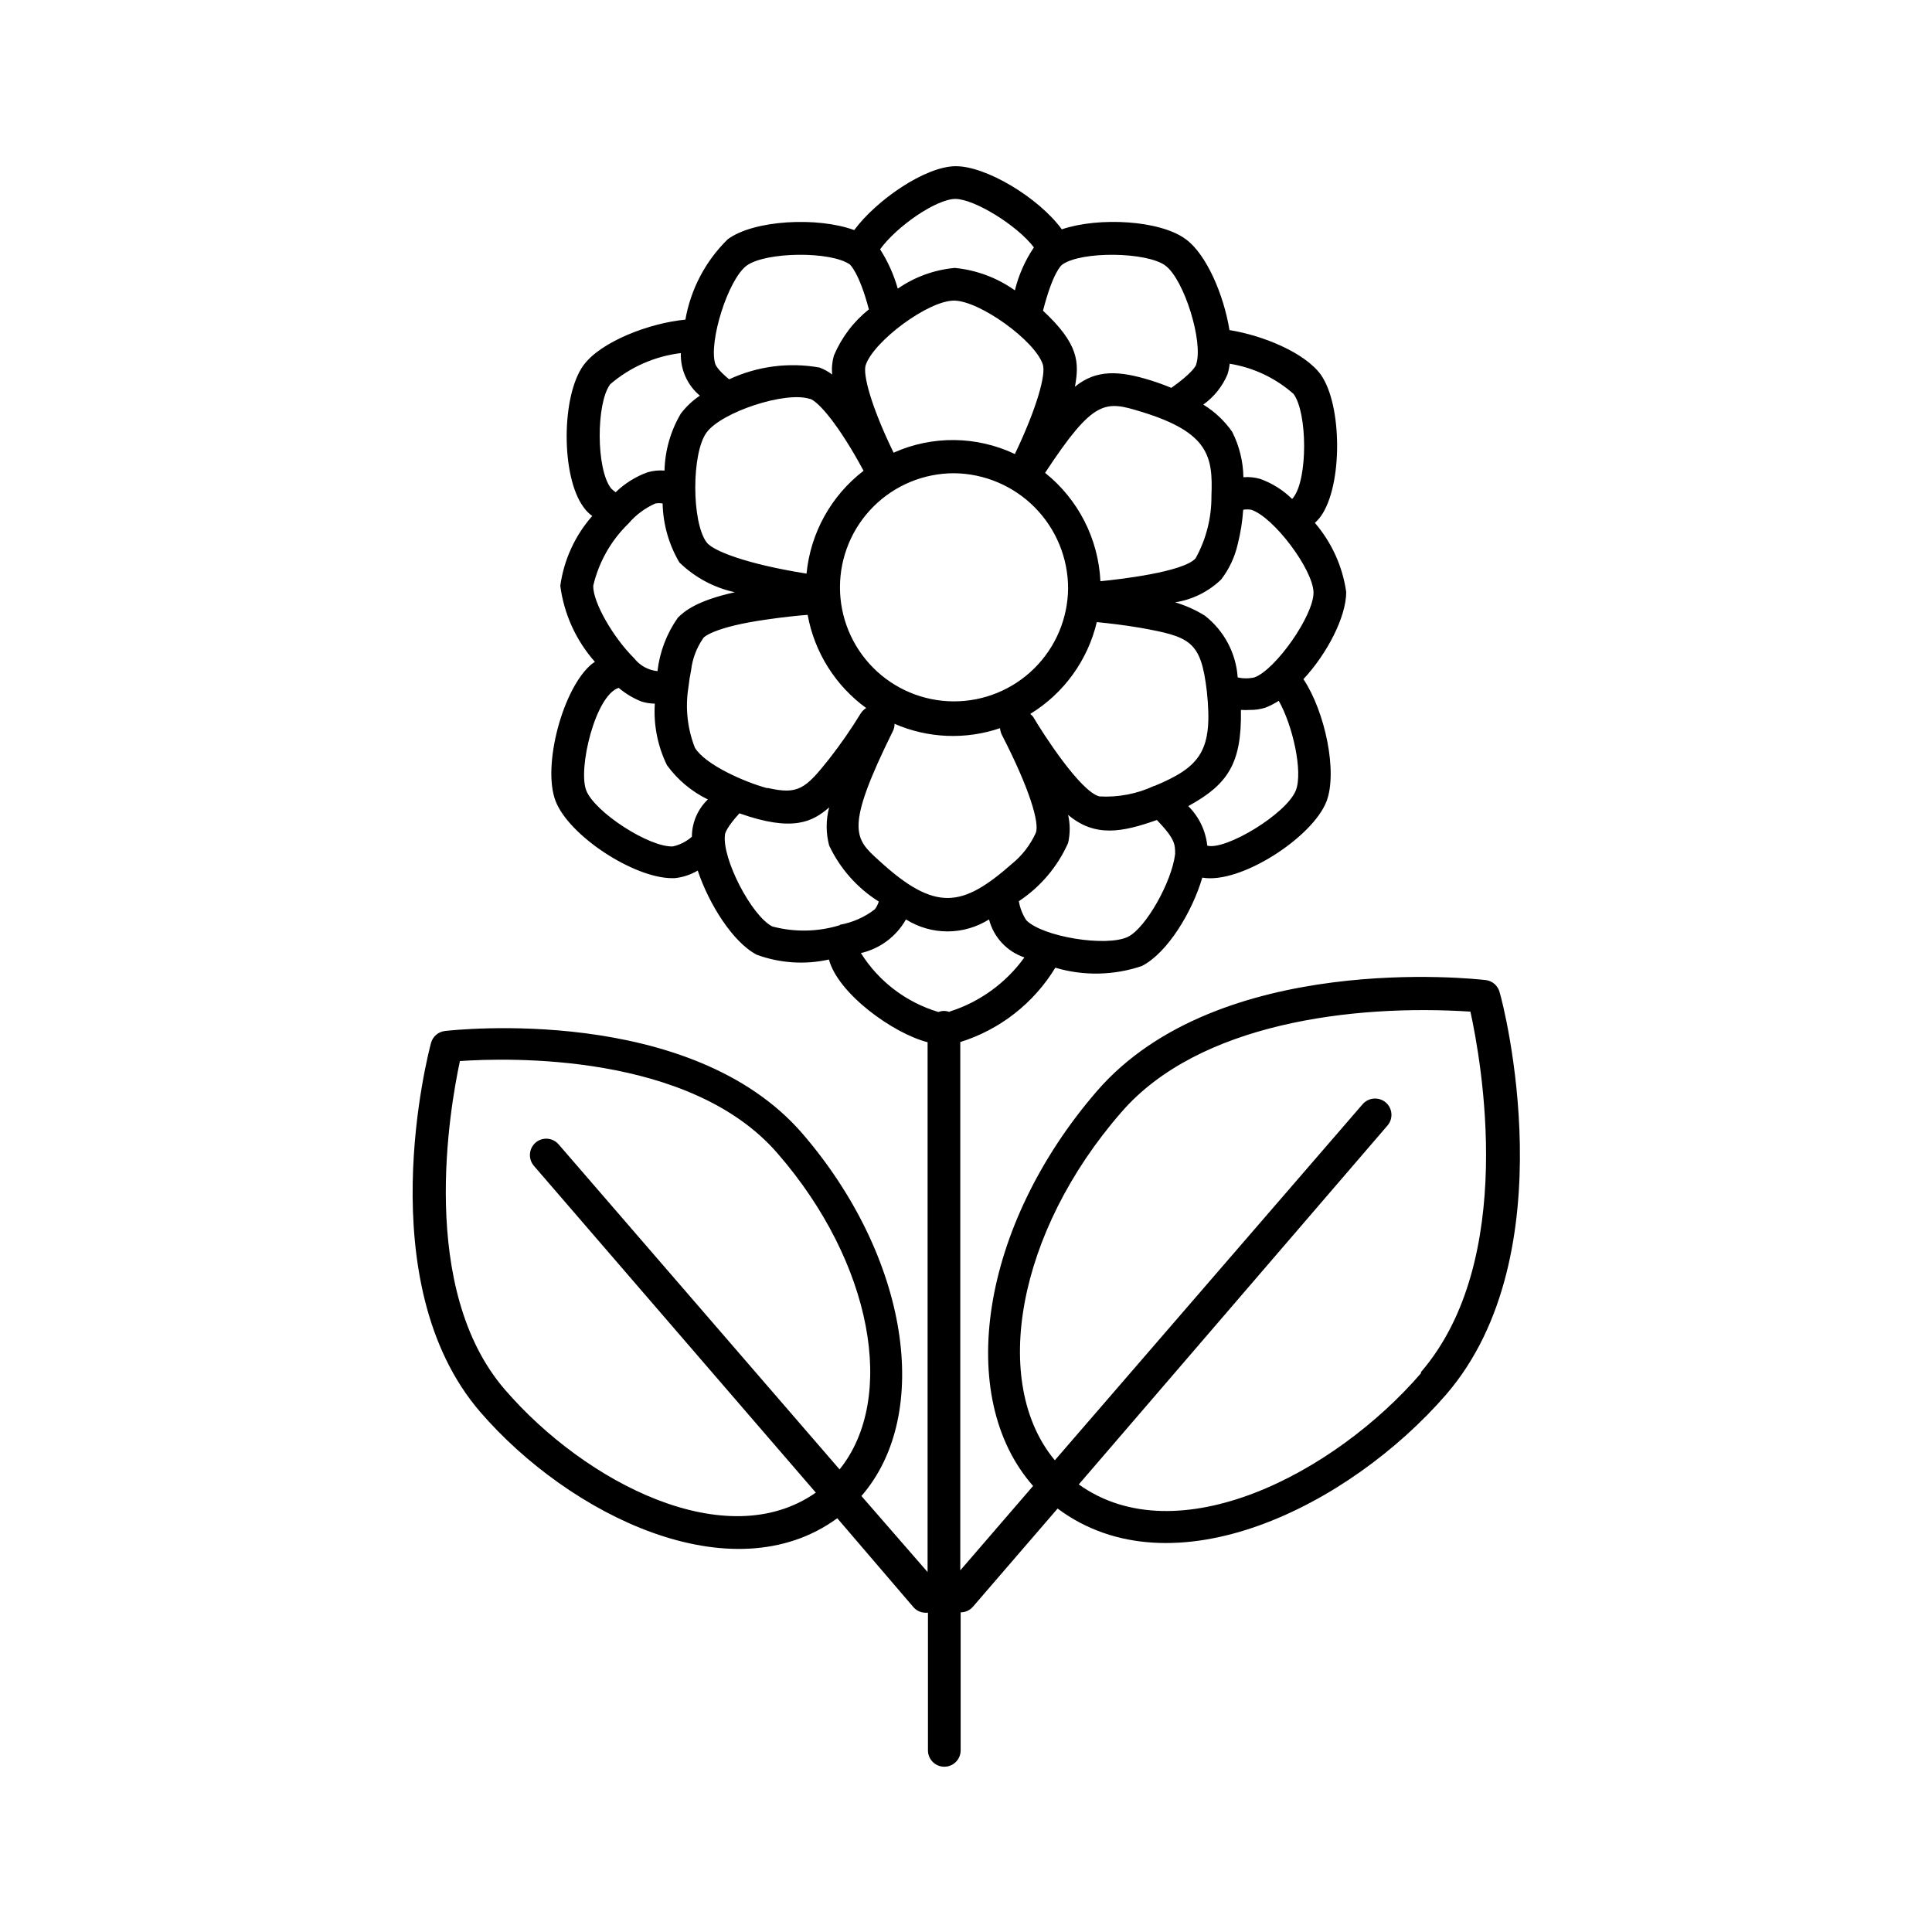
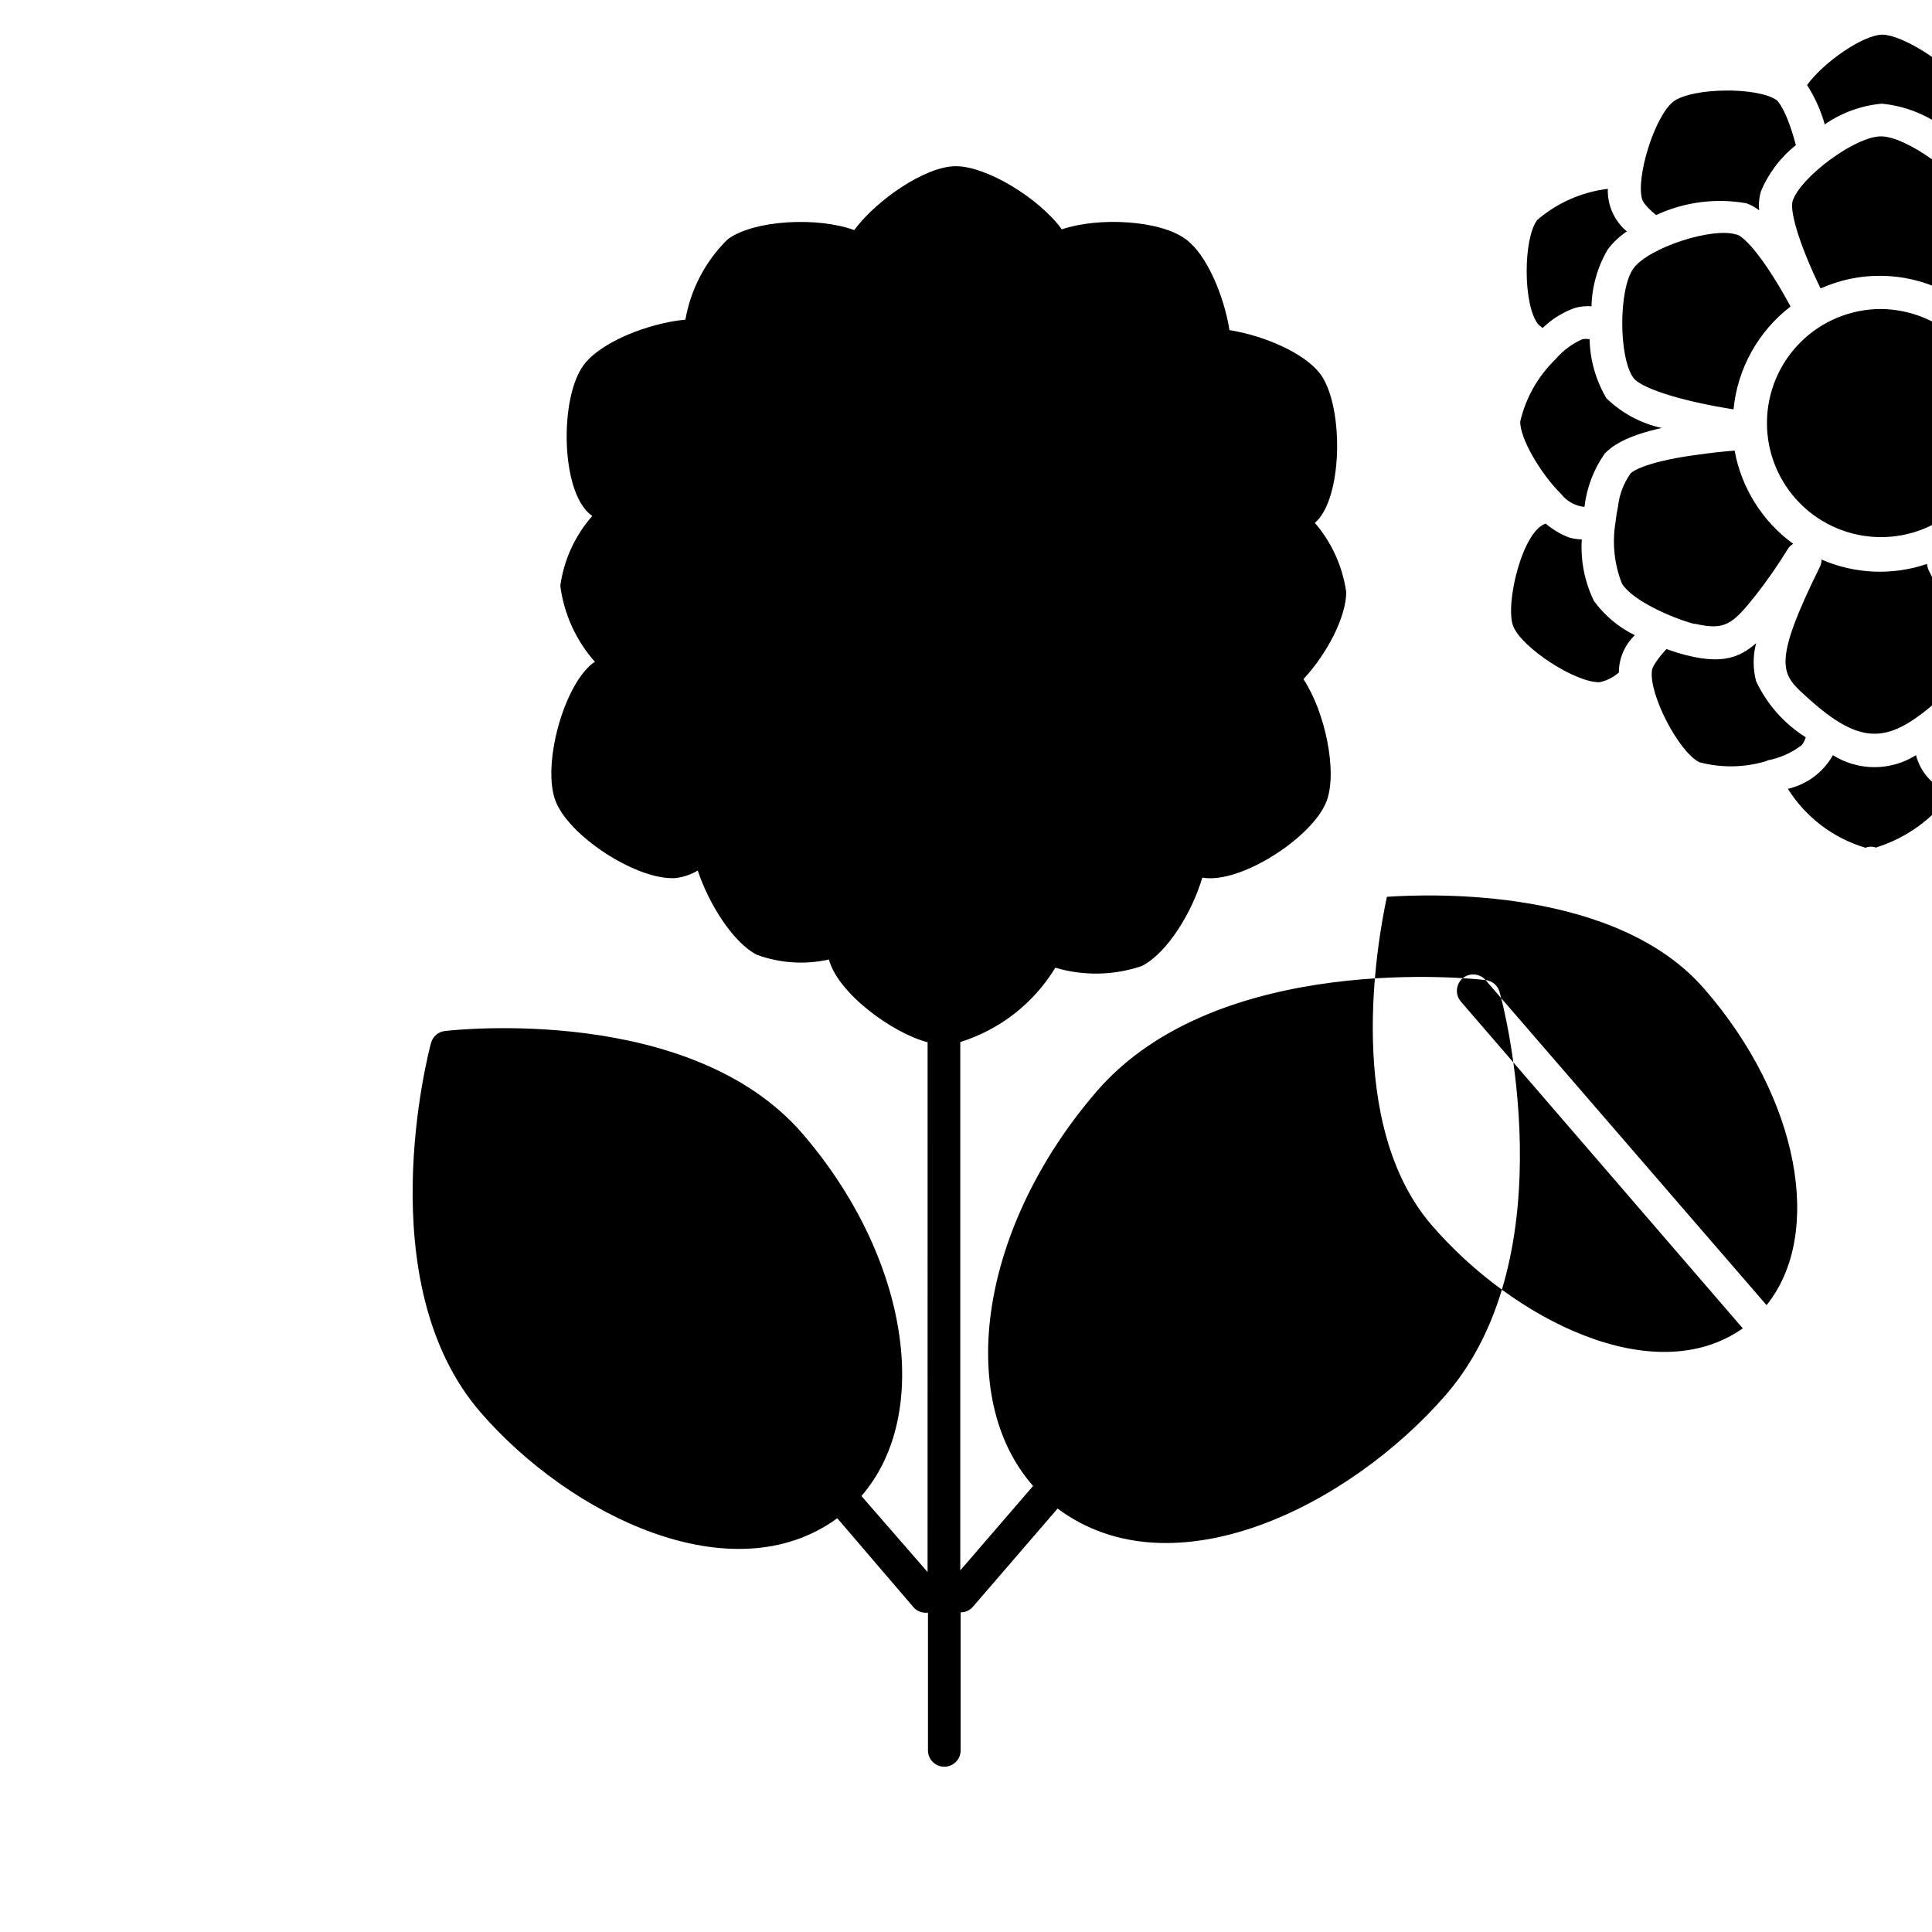
<svg xmlns="http://www.w3.org/2000/svg" fill="#000000" width="800px" height="800px" version="1.1" viewBox="144 144 512 512">
-   <path d="m537.69 403.73c-2.922-0.352-70.887-7.809-103.08 29.523-30.781 35.668-37.586 81.012-16.828 104.54l-19.297 22.371v-140.01c10.508-3.289 19.465-10.293 25.188-19.699 7.508 2.223 15.516 2.062 22.926-0.453 6.75-3.426 13.352-14.309 16.02-23.426 10.078 1.812 29.223-10.68 32.898-20.152 3.023-7.758-0.352-23.832-6.098-32.445 6.301-6.754 11.34-16.527 11.34-23.078-0.957-6.781-3.844-13.148-8.312-18.34 0.582-0.508 1.105-1.082 1.559-1.711 5.844-8.113 5.742-29.523 0-37.586-4.18-5.742-15.113-10.328-24.184-11.789-1.512-9.371-6.144-20.152-11.586-24.082-6.75-5.039-23.023-5.945-32.848-2.621-6.144-8.414-20.152-16.828-28.215-16.727-8.062 0.102-20.906 8.969-26.801 16.93-9.723-3.578-26.602-2.672-33.504 2.418-5.883 5.754-9.812 13.207-11.234 21.312-9.523 0.906-22.371 5.793-27.004 12.09-5.894 8.062-5.996 29.473 0 37.586 0.637 0.91 1.418 1.711 2.316 2.367-4.574 5.199-7.519 11.629-8.465 18.492 0.973 7.481 4.168 14.5 9.172 20.152l-0.805 0.555c-7.707 6.348-13.199 27.055-9.621 36.324s20.809 20.453 30.883 20.453h0.656-0.004c2.168-0.219 4.266-0.906 6.144-2.016 2.973 8.918 9.371 19.094 15.668 22.32 6.113 2.234 12.742 2.672 19.098 1.258 2.418 9.02 16.93 19.547 26.148 21.914l-0.004 140.41-17.531-20.152c18.895-21.766 12.543-63.328-15.617-96.027-29.676-34.359-92.098-27.508-94.766-27.207v0.004c-1.762 0.203-3.219 1.461-3.68 3.172-0.707 2.57-16.574 63.43 13.047 97.789 23.629 27.355 66.652 48.566 94.617 28.164l20.152 23.527c0.816 0.961 2.016 1.516 3.273 1.512h0.605v36.477c0 2.391 1.941 4.332 4.332 4.332 2.394 0 4.332-1.941 4.332-4.332v-36.578c1.262 0.004 2.461-0.551 3.277-1.512l22.418-25.996c30.48 22.723 77.234-0.555 102.98-30.23 32.195-37.383 15.113-103.58 14.207-106.41v0.004c-0.383-1.84-1.91-3.223-3.777-3.426zm-245.66 43.527c-1.559-1.801-4.285-2.004-6.094-0.453-1.812 1.582-2.012 4.32-0.453 6.148l74.715 86.605c-23.68 16.625-60.961-2.519-82.324-27.207-23.176-26.703-14.66-74.664-11.992-87.16 12.543-0.855 61.012-2.367 84.188 24.484 25.191 28.969 31.59 64.941 16.426 83.734zm163.39-76.93c-0.906 7.457-7.758 19.547-12.445 21.914-5.742 2.82-22.773 0-27.004-4.383-1-1.523-1.668-3.238-1.965-5.035 5.734-3.789 10.262-9.141 13.051-15.418 0.566-2.453 0.566-5.004 0-7.457 7.152 6.047 14.41 4.586 23.527 1.359 4.836 5.039 4.836 6.449 4.836 9.02zm-127.26-28.164c-2.004-5.106-2.598-10.656-1.715-16.07 0.16-1.508 0.395-3.004 0.707-4.484 0.348-3.023 1.438-5.914 3.172-8.414 0-0.301 2.922-3.074 17.027-5.039 4.484-0.656 8.566-1.059 10.68-1.211l0.004 0.004c1.801 9.918 7.359 18.762 15.516 24.688-0.562 0.344-1.043 0.809-1.41 1.359-2.57 4.203-5.379 8.258-8.414 12.141-6.348 8.012-8.262 9.473-16.172 7.707h-0.352c-5.894-1.609-16.273-6.144-19.043-10.68zm121.77 10.078c-4.543 2.133-9.547 3.106-14.559 2.82-5.039-1.211-15.113-16.879-17.582-21.109h-0.004c-0.223-0.277-0.477-0.531-0.754-0.754 8.887-5.441 15.23-14.199 17.633-24.336 3.023 0.301 7.055 0.754 11.234 1.461 13.504 2.418 16.375 3.426 17.938 16.977 1.66 15.621-1.664 19.902-13.906 24.992zm-14.309-54.211c-0.535-11.234-5.875-21.695-14.66-28.719 12.949-19.699 15.922-19.145 25.543-16.172 18.035 5.492 18.941 12.043 18.539 22.32 0.043 5.758-1.398 11.434-4.18 16.473-3.125 3.68-20.555 5.644-25.242 6.098zm-8.566 1.863h0.004c-0.066 8.004-3.305 15.652-9.004 21.273-5.695 5.617-13.391 8.75-21.395 8.703-8-0.043-15.66-3.258-21.293-8.941-5.637-5.684-8.789-13.367-8.766-21.371 0.023-8 3.215-15.668 8.883-21.32 5.664-5.648 13.34-8.824 21.344-8.824 8.035 0.082 15.719 3.324 21.375 9.031 5.66 5.707 8.84 13.414 8.855 21.449zm-46.402 37.785h0.004c0.281-0.578 0.418-1.219 0.402-1.863 8.852 3.856 18.824 4.269 27.961 1.16 0.051 0.594 0.203 1.172 0.453 1.711 7.356 14.258 10.078 23.477 9.02 26.047-1.453 3.191-3.625 6.004-6.348 8.215-13.047 11.438-20.152 12.949-35.266-0.957-6.398-5.797-9.121-8.215 3.777-34.312zm106.76 15.77c-2.418 6.195-18.59 15.973-23.477 14.66h0.004c-0.422-3.969-2.199-7.672-5.039-10.477 10.48-5.742 14.207-11.285 13.957-25.492h-0.004c0.789 0.043 1.582 0.043 2.371 0 1.398 0.023 2.793-0.184 4.129-0.605 1.234-0.484 2.418-1.094 3.527-1.812 3.727 6.547 6.449 18.84 4.535 23.727zm4.684-52.395c0 6.144-10.078 20.453-15.668 22.469h0.004c-1.457 0.328-2.973 0.328-4.434 0-0.441-6.449-3.613-12.402-8.715-16.375-2.453-1.516-5.098-2.699-7.859-3.523 4.59-0.711 8.848-2.824 12.191-6.047 2.121-2.754 3.613-5.934 4.383-9.32 0.766-3.008 1.254-6.074 1.461-9.168 0.703-0.117 1.418-0.117 2.117 0 5.945 1.914 16.422 15.816 16.523 21.965zm-22.816-57.789c0.293-0.934 0.496-1.895 0.602-2.871 6.289 1.012 12.16 3.789 16.93 8.012 3.68 5.039 3.777 22.371 0 27.355-0.094 0.184-0.234 0.34-0.402 0.453-2.394-2.344-5.262-4.148-8.414-5.289-1.453-0.422-2.973-0.574-4.484-0.453-0.062-4.188-1.078-8.305-2.973-12.039-2.027-2.906-4.633-5.359-7.656-7.207 2.82-2.019 5.031-4.773 6.398-7.961zm-43.73-29.168c5.039-3.578 22.371-3.375 27.305 0.301 4.938 3.68 10.078 20.152 8.16 26.098 0 0.402-1.059 2.367-6.602 6.297-1.812-0.754-3.629-1.41-5.391-1.965-8.414-2.621-14.508-2.973-20.152 1.664 1.16-6.449 1.059-11.285-8.465-20.152 2.574-10.027 4.789-12.043 5.144-12.242zm-28.418-17.383c5.039 0 16.375 6.953 20.859 12.848-2.336 3.469-4.043 7.324-5.039 11.387-4.695-3.336-10.184-5.387-15.918-5.945-5.43 0.492-10.637 2.383-15.117 5.492-1.043-3.688-2.621-7.199-4.684-10.43 4.383-6.047 14.762-13.25 19.898-13.352zm-0.301 26.953c6.699 0 21.461 10.578 23.527 16.93 0.855 2.57-1.512 11.387-7.406 23.73-10.145-4.816-21.891-4.945-32.141-0.355-6.098-12.543-8.16-20.809-7.406-23.176 2.066-6.297 16.523-17.129 23.426-17.129zm-54.965-9.27c5.039-3.68 22.32-3.879 27.355-0.301 0 0 2.469 2.117 5.039 11.891-4.062 3.242-7.25 7.449-9.27 12.242-0.469 1.633-0.625 3.344-0.453 5.035-1.023-0.789-2.164-1.418-3.375-1.863-8.109-1.445-16.469-0.355-23.934 3.125-3.023-2.469-3.578-3.777-3.68-4.082-1.812-5.793 3.379-22.367 8.316-26.047zm16.727 35.266c2.367 0.754 7.758 7.055 14.258 19.094v0.004c-8.594 6.602-14.066 16.469-15.113 27.254-15.871-2.519-24.887-6.047-26.5-8.312-3.981-5.391-3.981-23.629 0-29.07 3.977-5.441 20.957-11.031 27.355-8.918zm-52.949-3.777c5.297-4.574 11.84-7.469 18.789-8.312-0.152 4.34 1.707 8.504 5.039 11.285-1.93 1.289-3.629 2.891-5.039 4.734-2.711 4.586-4.203 9.789-4.332 15.117-1.508-0.125-3.027 0.031-4.484 0.453-3.164 1.141-6.047 2.945-8.465 5.289-0.426-0.305-0.832-0.641-1.207-1.008-4.031-5.141-3.93-22.57-0.301-27.508zm-4.434 53.355c1.469-6.297 4.723-12.031 9.371-16.527 1.938-2.273 4.367-4.082 7.102-5.289 0.633-0.105 1.281-0.105 1.914 0 0.121 5.5 1.648 10.875 4.434 15.617 4.062 3.965 9.164 6.707 14.711 7.91-10.078 2.215-13.402 5.039-15.113 6.75-2.953 4.195-4.809 9.062-5.391 14.16-2.449-0.246-4.688-1.484-6.195-3.426-5.594-5.543-10.934-14.863-10.832-19.195zm26.148 66.504-0.004-0.004c-1.434 1.27-3.168 2.152-5.035 2.57-6.246 0.301-20.758-9.117-22.973-14.863-2.215-5.742 2.418-25.191 8.613-27.156v0.004c1.805 1.527 3.848 2.754 6.047 3.625 1.141 0.352 2.328 0.539 3.523 0.555-0.363 5.629 0.75 11.258 3.227 16.324 2.812 3.863 6.531 6.977 10.832 9.066-2.672 2.555-4.199 6.082-4.234 9.777zm39.246 23.426c-5.828 1.801-12.043 1.922-17.938 0.352-5.543-2.82-13.402-18.086-12.543-24.336 0-0.301 0.453-1.965 3.828-5.644 14.207 5.039 19.398 2.215 23.781-1.562l-0.004 0.004c-0.875 3.301-0.875 6.773 0 10.078 2.871 6.109 7.438 11.266 13.152 14.859-0.227 0.75-0.582 1.449-1.059 2.066-2.703 2.082-5.863 3.481-9.219 4.082zm29.02 23.023c-0.941-0.375-1.984-0.375-2.926 0-8.52-2.535-15.828-8.086-20.555-15.617 5.059-1.16 9.395-4.398 11.941-8.918 3.297 2.074 7.113 3.176 11.008 3.176 3.894 0 7.711-1.102 11.008-3.176 1.223 4.723 4.746 8.512 9.371 10.074-4.898 6.797-11.859 11.832-19.848 14.359zm124.95 95.723c-23.023 26.703-64.59 48.164-90.688 29.473l81.816-95.117c1.555-1.812 1.352-4.535-0.453-6.098-1.824-1.559-4.566-1.355-6.144 0.453l-81.566 94.363c-17.078-20.504-10.078-60.457 17.633-92.246 20.453-23.629 61.363-28.668 92.5-26.652 2.871 13.098 12.441 65.848-13.102 95.523z" />
+   <path d="m537.69 403.73c-2.922-0.352-70.887-7.809-103.08 29.523-30.781 35.668-37.586 81.012-16.828 104.54l-19.297 22.371v-140.01c10.508-3.289 19.465-10.293 25.188-19.699 7.508 2.223 15.516 2.062 22.926-0.453 6.75-3.426 13.352-14.309 16.02-23.426 10.078 1.812 29.223-10.68 32.898-20.152 3.023-7.758-0.352-23.832-6.098-32.445 6.301-6.754 11.34-16.527 11.34-23.078-0.957-6.781-3.844-13.148-8.312-18.34 0.582-0.508 1.105-1.082 1.559-1.711 5.844-8.113 5.742-29.523 0-37.586-4.18-5.742-15.113-10.328-24.184-11.789-1.512-9.371-6.144-20.152-11.586-24.082-6.75-5.039-23.023-5.945-32.848-2.621-6.144-8.414-20.152-16.828-28.215-16.727-8.062 0.102-20.906 8.969-26.801 16.93-9.723-3.578-26.602-2.672-33.504 2.418-5.883 5.754-9.812 13.207-11.234 21.312-9.523 0.906-22.371 5.793-27.004 12.09-5.894 8.062-5.996 29.473 0 37.586 0.637 0.91 1.418 1.711 2.316 2.367-4.574 5.199-7.519 11.629-8.465 18.492 0.973 7.481 4.168 14.5 9.172 20.152l-0.805 0.555c-7.707 6.348-13.199 27.055-9.621 36.324s20.809 20.453 30.883 20.453h0.656-0.004c2.168-0.219 4.266-0.906 6.144-2.016 2.973 8.918 9.371 19.094 15.668 22.32 6.113 2.234 12.742 2.672 19.098 1.258 2.418 9.02 16.93 19.547 26.148 21.914l-0.004 140.41-17.531-20.152c18.895-21.766 12.543-63.328-15.617-96.027-29.676-34.359-92.098-27.508-94.766-27.207v0.004c-1.762 0.203-3.219 1.461-3.68 3.172-0.707 2.57-16.574 63.43 13.047 97.789 23.629 27.355 66.652 48.566 94.617 28.164l20.152 23.527c0.816 0.961 2.016 1.516 3.273 1.512h0.605v36.477c0 2.391 1.941 4.332 4.332 4.332 2.394 0 4.332-1.941 4.332-4.332v-36.578c1.262 0.004 2.461-0.551 3.277-1.512l22.418-25.996c30.48 22.723 77.234-0.555 102.98-30.23 32.195-37.383 15.113-103.58 14.207-106.41v0.004c-0.383-1.84-1.91-3.223-3.777-3.426zc-1.559-1.801-4.285-2.004-6.094-0.453-1.812 1.582-2.012 4.32-0.453 6.148l74.715 86.605c-23.68 16.625-60.961-2.519-82.324-27.207-23.176-26.703-14.66-74.664-11.992-87.16 12.543-0.855 61.012-2.367 84.188 24.484 25.191 28.969 31.59 64.941 16.426 83.734zm163.39-76.93c-0.906 7.457-7.758 19.547-12.445 21.914-5.742 2.82-22.773 0-27.004-4.383-1-1.523-1.668-3.238-1.965-5.035 5.734-3.789 10.262-9.141 13.051-15.418 0.566-2.453 0.566-5.004 0-7.457 7.152 6.047 14.41 4.586 23.527 1.359 4.836 5.039 4.836 6.449 4.836 9.02zm-127.26-28.164c-2.004-5.106-2.598-10.656-1.715-16.07 0.16-1.508 0.395-3.004 0.707-4.484 0.348-3.023 1.438-5.914 3.172-8.414 0-0.301 2.922-3.074 17.027-5.039 4.484-0.656 8.566-1.059 10.68-1.211l0.004 0.004c1.801 9.918 7.359 18.762 15.516 24.688-0.562 0.344-1.043 0.809-1.41 1.359-2.57 4.203-5.379 8.258-8.414 12.141-6.348 8.012-8.262 9.473-16.172 7.707h-0.352c-5.894-1.609-16.273-6.144-19.043-10.68zm121.77 10.078c-4.543 2.133-9.547 3.106-14.559 2.82-5.039-1.211-15.113-16.879-17.582-21.109h-0.004c-0.223-0.277-0.477-0.531-0.754-0.754 8.887-5.441 15.23-14.199 17.633-24.336 3.023 0.301 7.055 0.754 11.234 1.461 13.504 2.418 16.375 3.426 17.938 16.977 1.66 15.621-1.664 19.902-13.906 24.992zm-14.309-54.211c-0.535-11.234-5.875-21.695-14.66-28.719 12.949-19.699 15.922-19.145 25.543-16.172 18.035 5.492 18.941 12.043 18.539 22.32 0.043 5.758-1.398 11.434-4.18 16.473-3.125 3.68-20.555 5.644-25.242 6.098zm-8.566 1.863h0.004c-0.066 8.004-3.305 15.652-9.004 21.273-5.695 5.617-13.391 8.75-21.395 8.703-8-0.043-15.66-3.258-21.293-8.941-5.637-5.684-8.789-13.367-8.766-21.371 0.023-8 3.215-15.668 8.883-21.32 5.664-5.648 13.34-8.824 21.344-8.824 8.035 0.082 15.719 3.324 21.375 9.031 5.66 5.707 8.84 13.414 8.855 21.449zm-46.402 37.785h0.004c0.281-0.578 0.418-1.219 0.402-1.863 8.852 3.856 18.824 4.269 27.961 1.16 0.051 0.594 0.203 1.172 0.453 1.711 7.356 14.258 10.078 23.477 9.02 26.047-1.453 3.191-3.625 6.004-6.348 8.215-13.047 11.438-20.152 12.949-35.266-0.957-6.398-5.797-9.121-8.215 3.777-34.312zm106.76 15.77c-2.418 6.195-18.59 15.973-23.477 14.66h0.004c-0.422-3.969-2.199-7.672-5.039-10.477 10.48-5.742 14.207-11.285 13.957-25.492h-0.004c0.789 0.043 1.582 0.043 2.371 0 1.398 0.023 2.793-0.184 4.129-0.605 1.234-0.484 2.418-1.094 3.527-1.812 3.727 6.547 6.449 18.84 4.535 23.727zm4.684-52.395c0 6.144-10.078 20.453-15.668 22.469h0.004c-1.457 0.328-2.973 0.328-4.434 0-0.441-6.449-3.613-12.402-8.715-16.375-2.453-1.516-5.098-2.699-7.859-3.523 4.59-0.711 8.848-2.824 12.191-6.047 2.121-2.754 3.613-5.934 4.383-9.32 0.766-3.008 1.254-6.074 1.461-9.168 0.703-0.117 1.418-0.117 2.117 0 5.945 1.914 16.422 15.816 16.523 21.965zm-22.816-57.789c0.293-0.934 0.496-1.895 0.602-2.871 6.289 1.012 12.16 3.789 16.93 8.012 3.68 5.039 3.777 22.371 0 27.355-0.094 0.184-0.234 0.34-0.402 0.453-2.394-2.344-5.262-4.148-8.414-5.289-1.453-0.422-2.973-0.574-4.484-0.453-0.062-4.188-1.078-8.305-2.973-12.039-2.027-2.906-4.633-5.359-7.656-7.207 2.82-2.019 5.031-4.773 6.398-7.961zm-43.73-29.168c5.039-3.578 22.371-3.375 27.305 0.301 4.938 3.68 10.078 20.152 8.16 26.098 0 0.402-1.059 2.367-6.602 6.297-1.812-0.754-3.629-1.41-5.391-1.965-8.414-2.621-14.508-2.973-20.152 1.664 1.16-6.449 1.059-11.285-8.465-20.152 2.574-10.027 4.789-12.043 5.144-12.242zm-28.418-17.383c5.039 0 16.375 6.953 20.859 12.848-2.336 3.469-4.043 7.324-5.039 11.387-4.695-3.336-10.184-5.387-15.918-5.945-5.43 0.492-10.637 2.383-15.117 5.492-1.043-3.688-2.621-7.199-4.684-10.43 4.383-6.047 14.762-13.25 19.898-13.352zm-0.301 26.953c6.699 0 21.461 10.578 23.527 16.93 0.855 2.57-1.512 11.387-7.406 23.73-10.145-4.816-21.891-4.945-32.141-0.355-6.098-12.543-8.16-20.809-7.406-23.176 2.066-6.297 16.523-17.129 23.426-17.129zm-54.965-9.27c5.039-3.68 22.32-3.879 27.355-0.301 0 0 2.469 2.117 5.039 11.891-4.062 3.242-7.25 7.449-9.27 12.242-0.469 1.633-0.625 3.344-0.453 5.035-1.023-0.789-2.164-1.418-3.375-1.863-8.109-1.445-16.469-0.355-23.934 3.125-3.023-2.469-3.578-3.777-3.68-4.082-1.812-5.793 3.379-22.367 8.316-26.047zm16.727 35.266c2.367 0.754 7.758 7.055 14.258 19.094v0.004c-8.594 6.602-14.066 16.469-15.113 27.254-15.871-2.519-24.887-6.047-26.5-8.312-3.981-5.391-3.981-23.629 0-29.07 3.977-5.441 20.957-11.031 27.355-8.918zm-52.949-3.777c5.297-4.574 11.84-7.469 18.789-8.312-0.152 4.34 1.707 8.504 5.039 11.285-1.93 1.289-3.629 2.891-5.039 4.734-2.711 4.586-4.203 9.789-4.332 15.117-1.508-0.125-3.027 0.031-4.484 0.453-3.164 1.141-6.047 2.945-8.465 5.289-0.426-0.305-0.832-0.641-1.207-1.008-4.031-5.141-3.93-22.57-0.301-27.508zm-4.434 53.355c1.469-6.297 4.723-12.031 9.371-16.527 1.938-2.273 4.367-4.082 7.102-5.289 0.633-0.105 1.281-0.105 1.914 0 0.121 5.5 1.648 10.875 4.434 15.617 4.062 3.965 9.164 6.707 14.711 7.91-10.078 2.215-13.402 5.039-15.113 6.75-2.953 4.195-4.809 9.062-5.391 14.16-2.449-0.246-4.688-1.484-6.195-3.426-5.594-5.543-10.934-14.863-10.832-19.195zm26.148 66.504-0.004-0.004c-1.434 1.27-3.168 2.152-5.035 2.57-6.246 0.301-20.758-9.117-22.973-14.863-2.215-5.742 2.418-25.191 8.613-27.156v0.004c1.805 1.527 3.848 2.754 6.047 3.625 1.141 0.352 2.328 0.539 3.523 0.555-0.363 5.629 0.75 11.258 3.227 16.324 2.812 3.863 6.531 6.977 10.832 9.066-2.672 2.555-4.199 6.082-4.234 9.777zm39.246 23.426c-5.828 1.801-12.043 1.922-17.938 0.352-5.543-2.82-13.402-18.086-12.543-24.336 0-0.301 0.453-1.965 3.828-5.644 14.207 5.039 19.398 2.215 23.781-1.562l-0.004 0.004c-0.875 3.301-0.875 6.773 0 10.078 2.871 6.109 7.438 11.266 13.152 14.859-0.227 0.75-0.582 1.449-1.059 2.066-2.703 2.082-5.863 3.481-9.219 4.082zm29.02 23.023c-0.941-0.375-1.984-0.375-2.926 0-8.52-2.535-15.828-8.086-20.555-15.617 5.059-1.16 9.395-4.398 11.941-8.918 3.297 2.074 7.113 3.176 11.008 3.176 3.894 0 7.711-1.102 11.008-3.176 1.223 4.723 4.746 8.512 9.371 10.074-4.898 6.797-11.859 11.832-19.848 14.359zm124.95 95.723c-23.023 26.703-64.59 48.164-90.688 29.473l81.816-95.117c1.555-1.812 1.352-4.535-0.453-6.098-1.824-1.559-4.566-1.355-6.144 0.453l-81.566 94.363c-17.078-20.504-10.078-60.457 17.633-92.246 20.453-23.629 61.363-28.668 92.5-26.652 2.871 13.098 12.441 65.848-13.102 95.523z" />
</svg>